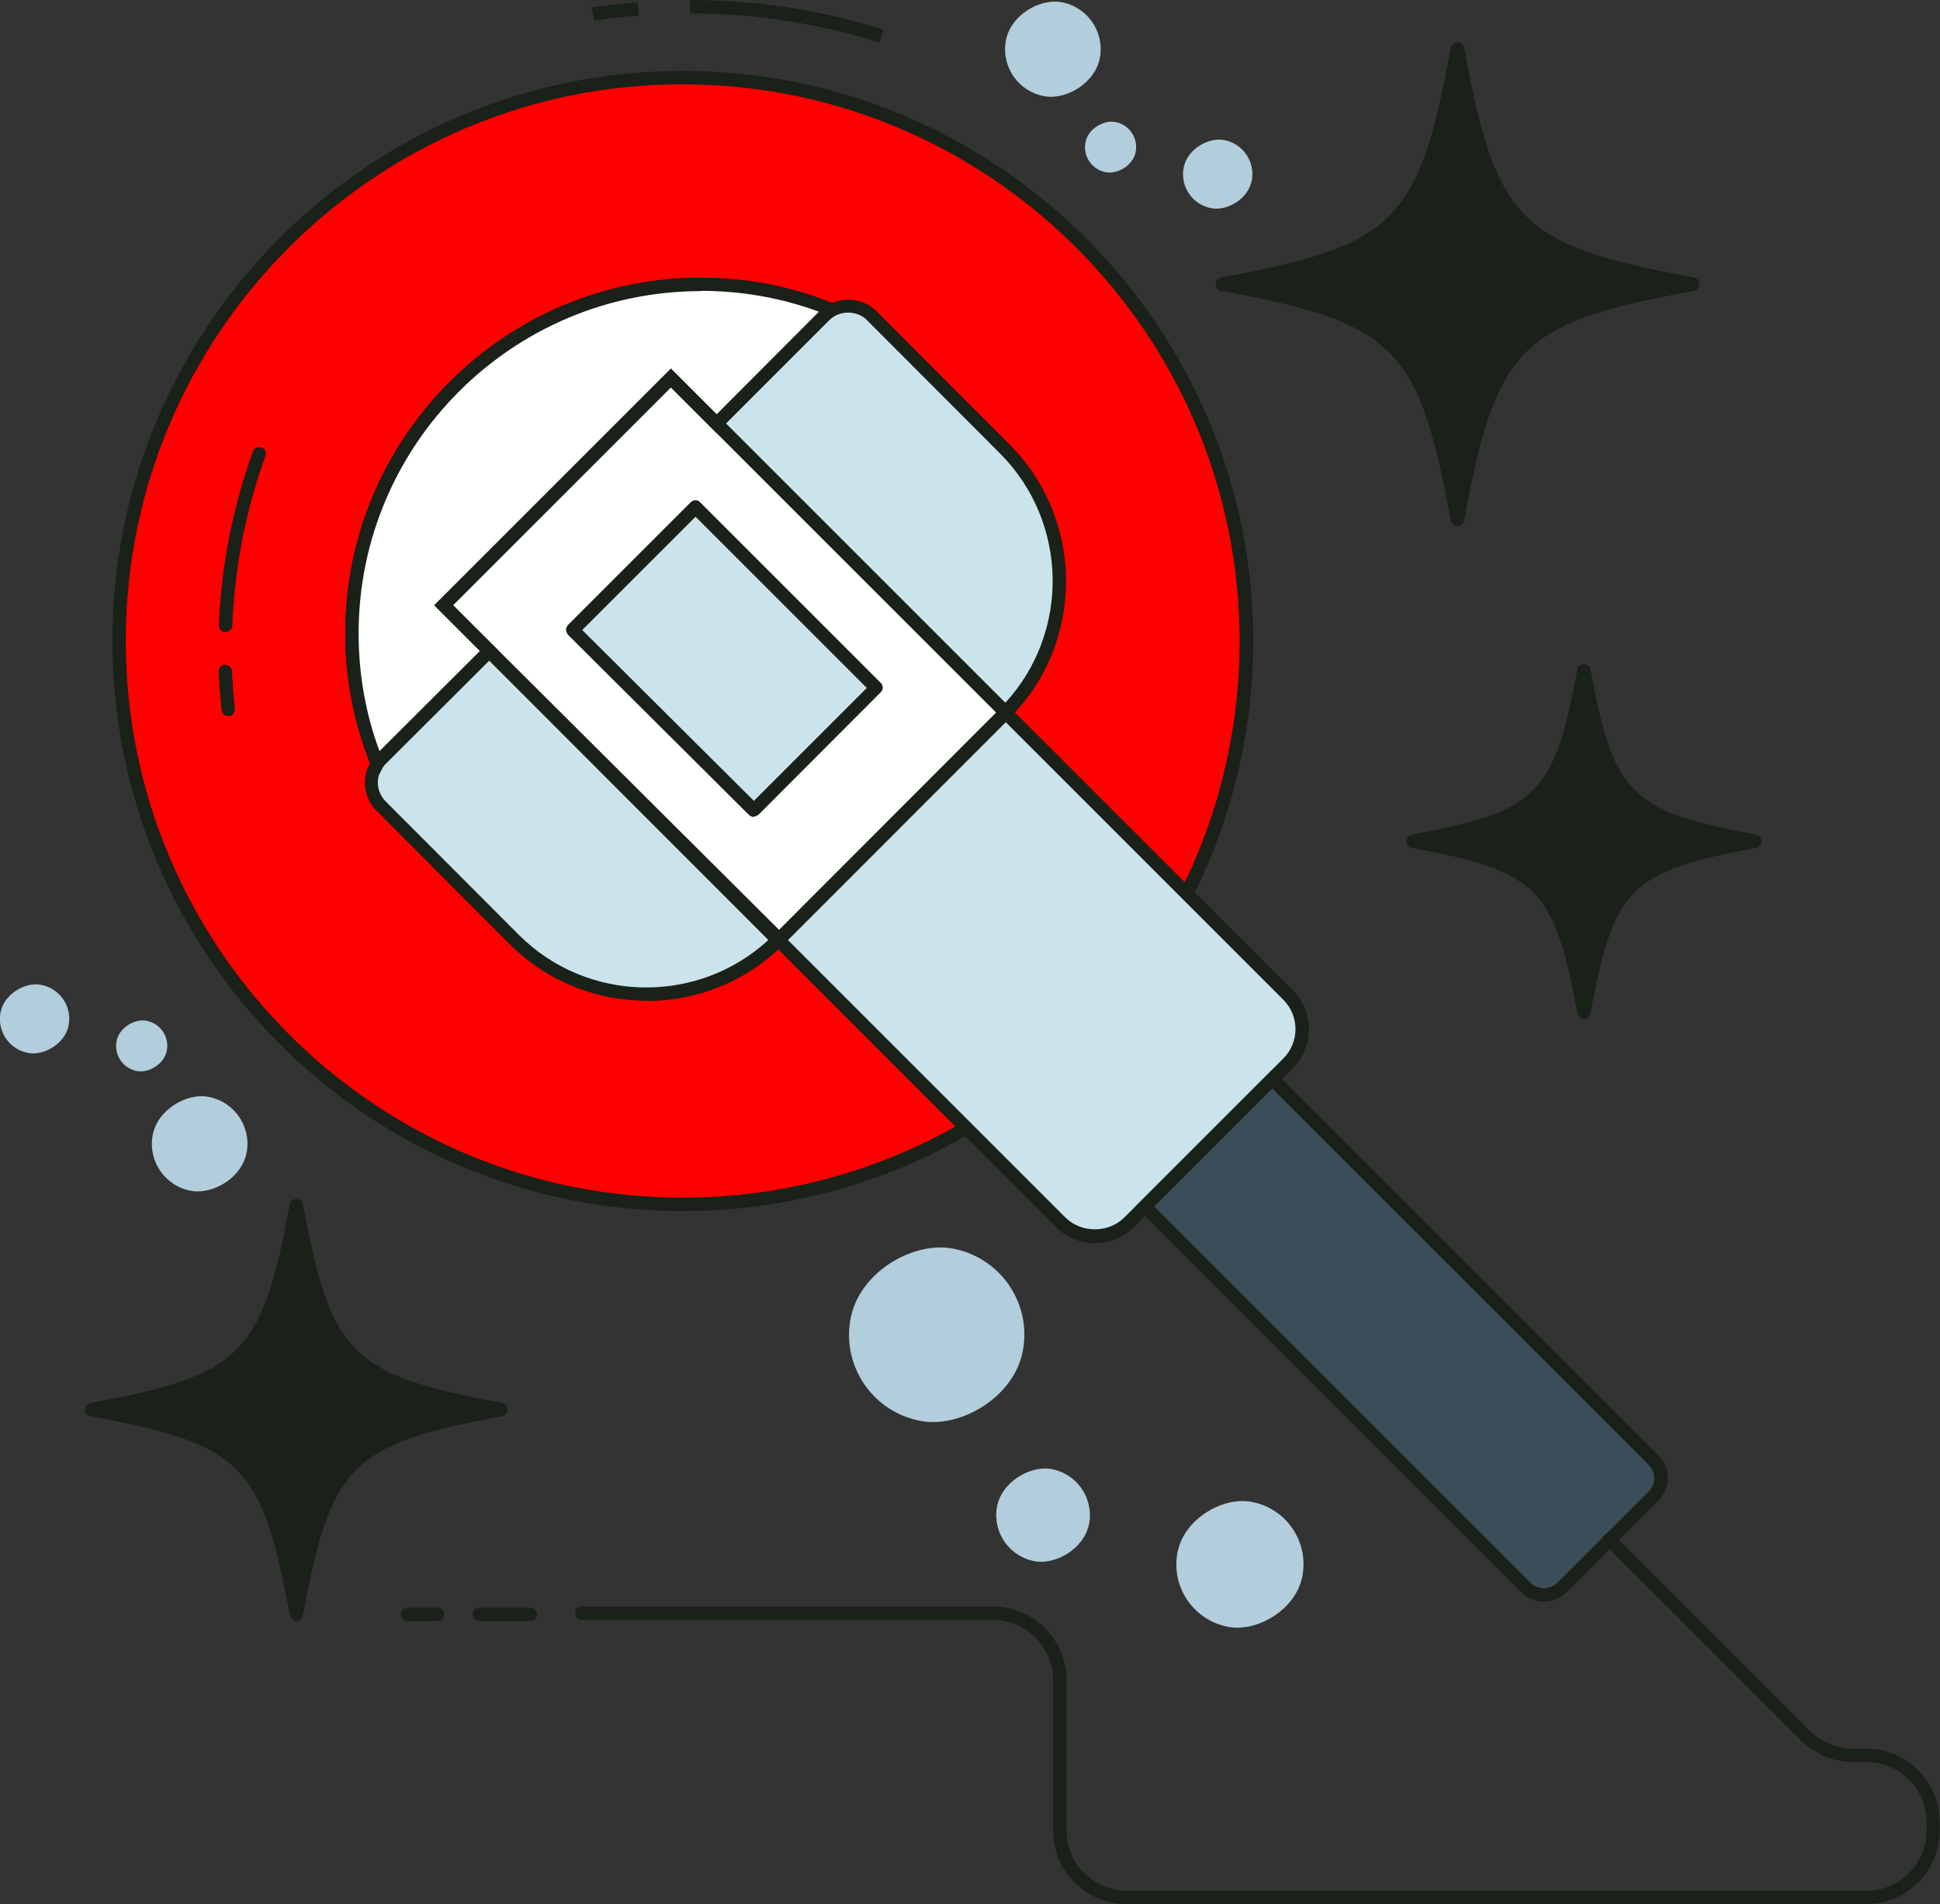
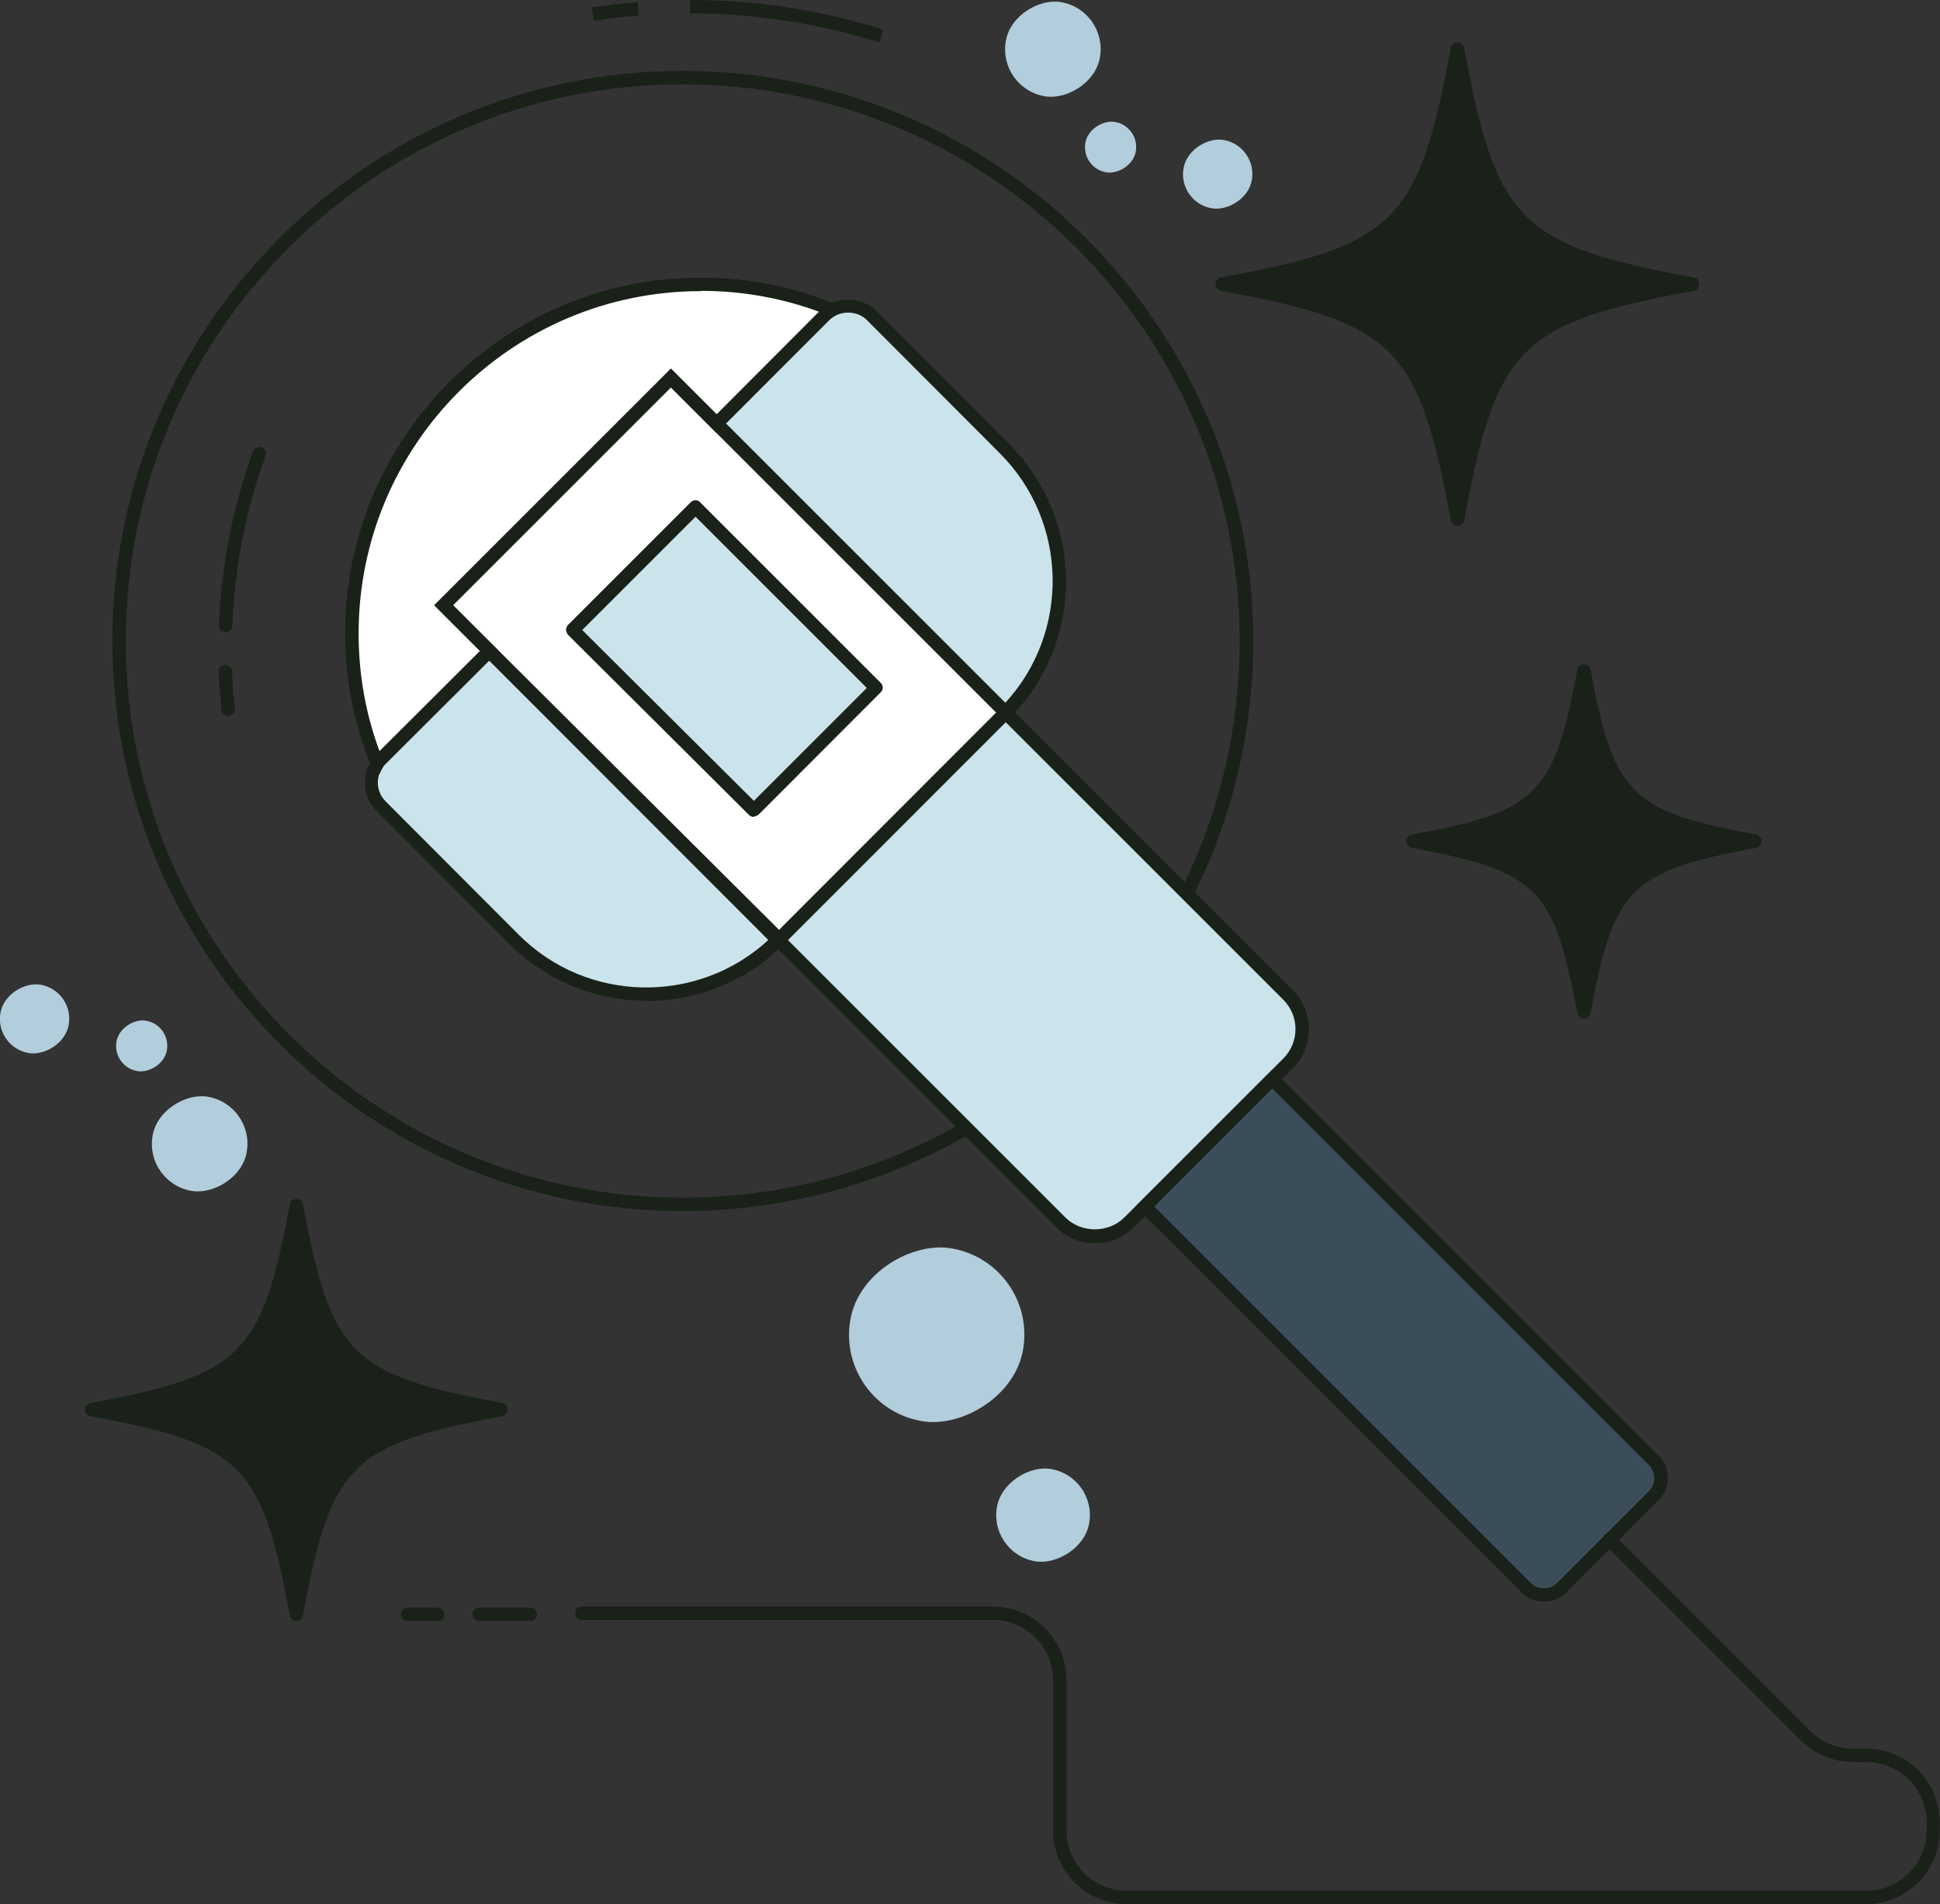
<svg xmlns="http://www.w3.org/2000/svg" id="Layer_2" viewBox="0 0 72.49 71.16">
  <rect x="0" y="0" width="72.49" height="71.16" fill="#333333" stroke="none" />
  <defs>
    <style>.cls-1{fill:#3c4d5a;}.cls-1,.cls-2,.cls-3,.cls-4,.cls-5,.cls-6{stroke-width:0px;}.cls-2{fill:#192119;}.cls-3{fill:#cbe3ea;}.cls-4{fill:#b2cddb;}.cls-5{fill:#fff;}.cls-6{fill:red;}</style>
  </defs>
  <g id="Layer_1-2">
-     <path class="cls-6" d="m44.34,33.4c1.44-2.83,2.24-6.05,2.24-9.44,0-11.63-9.43-21.06-21.07-21.06S4.45,12.32,4.45,23.95s9.43,21.06,21.06,21.06c3.86,0,7.49-1.04,10.6-2.85" />
    <path class="cls-2" d="m25.51,45.26c-11.75,0-21.31-9.56-21.31-21.31S13.76,2.65,25.51,2.65s21.32,9.56,21.32,21.31c0,3.33-.78,6.63-2.27,9.56-.06.12-.21.17-.34.11-.12-.06-.17-.21-.11-.34,1.45-2.85,2.21-6.08,2.21-9.33,0-11.47-9.34-20.81-20.82-20.81S4.7,12.48,4.7,23.95s9.33,20.81,20.81,20.81c3.7,0,7.32-.98,10.47-2.82.12-.07.27-.03.34.09.07.12.03.27-.09.34-3.23,1.89-6.94,2.89-10.72,2.89Z" />
    <path class="cls-2" d="m32.86,1.59c-2.29-.72-4.67-1.09-7.08-1.09v-.5c2.46,0,4.9.37,7.23,1.11l-.15.48Z" />
    <path class="cls-2" d="m22.19.77l-.08-.49c.57-.09,1.15-.15,1.72-.2l.04.5c-.55.04-1.12.11-1.68.2Z" />
    <path class="cls-2" d="m8.42,23.62h0c-.14,0-.25-.12-.24-.26.09-2.23.52-4.41,1.27-6.49.05-.13.19-.19.32-.15.13.05.2.19.15.32-.74,2.03-1.15,4.16-1.24,6.34,0,.13-.12.24-.25.24Z" />
    <path class="cls-2" d="m8.53,26.76c-.13,0-.23-.09-.25-.22-.05-.49-.09-.97-.11-1.44,0-.14.1-.25.24-.26.14.02.25.1.26.24.02.46.05.93.1,1.41.02.14-.08.26-.22.28,0,0-.02,0-.03,0Z" />
    <path class="cls-2" d="m41.23,42.29c-.06,0-.13-.02-.18-.07l-2.89-2.89c-.1-.1-.1-.26,0-.35s.26-.1.35,0l2.89,2.89c.1.1.1.26,0,.35-.05.05-.11.07-.18.07Z" />
    <path class="cls-2" d="m34.79,35.84c-.06,0-.13-.02-.18-.07l-.39-.39c-.1-.1-.1-.26,0-.35.1-.1.25-.1.35,0l.39.39c.1.1.1.26,0,.35-.05.05-.11.07-.18.07Z" />
    <path class="cls-2" d="m14.09,28.77c-.1,0-.19-.06-.23-.16-.63-1.57-.96-3.23-.96-4.94,0-7.33,5.96-13.29,13.29-13.29,1.71,0,3.38.32,4.94.96.13.05.19.2.14.33-.05.13-.2.19-.33.14-1.51-.61-3.11-.92-4.75-.92-7.05,0-12.79,5.74-12.79,12.79,0,1.65.31,3.25.92,4.75.05.13,0,.27-.14.33-.03.01-.06.02-.09.02Z" />
    <path class="cls-2" d="m36.77,27.7c-.14,0-.25-.11-.25-.25h0c0-.15.11-.26.25-.26s.25.11.25.25-.11.25-.25.25Z" />
    <path class="cls-2" d="m29.01,35.46h0c-.14,0-.25-.11-.25-.25s.11-.25.25-.25.25.11.25.25-.11.25-.25.25Z" />
    <path class="cls-2" d="m18.29,24.58c-.06,0-.13-.02-.18-.07l-1.71-1.71s-.07-.11-.07-.18.03-.13.07-.18l8.5-8.5c.1-.1.26-.1.35,0l1.71,1.71c.1.1.1.26,0,.35s-.26.1-.35,0l-1.53-1.53-8.14,8.14,1.53,1.53c.1.1.1.26,0,.35-.05.05-.11.07-.18.07Z" />
    <path class="cls-3" d="m48.13,39.74l-5.94,5.94c-.71.71-1.85.71-2.55,0l-10.55-10.55s.02,0,.03-.02l8.45-8.45s.02-.02.02-.03l10.55,10.55c.71.71.71,1.85,0,2.55Z" />
    <path class="cls-2" d="m40.91,46.46c-.55,0-1.07-.21-1.45-.6l-10.55-10.55c-.07-.07-.09-.18-.05-.27.02-.05.06-.09.1-.12l8.41-8.41s.07-.08.12-.1c.09-.04.2-.02.27.05l10.55,10.55c.8.8.8,2.11,0,2.91h0l-5.94,5.94c-.39.39-.9.6-1.45.6Zm-11.47-11.33l10.37,10.37c.59.59,1.61.59,2.2,0l5.94-5.94c.61-.61.61-1.59,0-2.2l-10.37-10.37-8.14,8.14Zm18.69,4.61h0,0Z" />
    <path class="cls-1" d="m49.25,39.62h6.74v20.15c0,.52-.42.94-.94.94h-4.85c-.52,0-.94-.42-.94-.94v-20.15h0Z" transform="translate(-20.06 51.9) rotate(-45)" />
    <path class="cls-2" d="m57.69,59.86c-.32,0-.62-.12-.84-.35l-14.42-14.42,5.12-5.12,14.42,14.42c.23.22.35.52.35.84s-.12.62-.35.84l-3.43,3.43c-.22.23-.52.35-.84.35Zm-14.56-14.77l14.07,14.07c.26.26.72.26.98,0l3.43-3.43c.13-.13.2-.3.2-.49s-.07-.36-.2-.49l-14.07-14.07-4.41,4.41Z" />
    <path class="cls-3" d="m29.08,35.13c-2.73,2.71-7.14,2.7-9.85-.02l-4.98-4.99c-.48-.48-.48-1.27,0-1.75l4.04-4.03,10.79,10.79Z" />
    <path class="cls-2" d="m24.16,37.4c-1.85,0-3.71-.71-5.11-2.11l-4.98-4.99c-.58-.58-.58-1.52,0-2.1l4.04-4.03c.1-.1.26-.1.35,0l10.79,10.79s.07.11.07.18-.03.13-.07.18c-1.41,1.4-3.25,2.09-5.09,2.09Zm-5.88-12.71l-3.87,3.86c-.39.38-.39,1.01,0,1.4l4.98,4.99c2.55,2.55,6.68,2.62,9.32.19l-10.43-10.44Z" />
    <path class="cls-3" d="m37.57,26.63l-10.79-10.79,4.04-4.05c.48-.48,1.27-.48,1.75,0l4.98,4.99c2.72,2.72,2.73,7.13.02,9.85Z" />
    <path class="cls-2" d="m37.57,26.88c-.07,0-.13-.03-.18-.07l-10.79-10.79c-.1-.1-.1-.26,0-.35l4.04-4.05c.56-.56,1.54-.56,2.1,0l4.98,4.99c2.81,2.81,2.82,7.39.02,10.21-.05.05-.11.07-.18.07h0Zm-10.44-11.04l10.43,10.43c2.43-2.64,2.36-6.76-.19-9.32l-4.98-4.99c-.37-.37-1.02-.37-1.4,0l-3.87,3.87Z" />
    <path class="cls-2" d="m69.74,71.16h-27.64c-1.52,0-2.75-1.24-2.75-2.75v-5.62c0-1.24-1.01-2.25-2.25-2.25h-15.36c-.14,0-.25-.11-.25-.25s.11-.25.25-.25h15.36c1.52,0,2.75,1.24,2.75,2.75v5.62c0,1.24,1.01,2.25,2.25,2.25h27.64c1.24,0,2.25-1.01,2.25-2.25v-.31c0-1.24-1.01-2.25-2.25-2.25h-.5c-.72,0-1.43-.29-1.95-.81l-7.33-7.33c-.1-.1-.1-.26,0-.35s.26-.1.35,0l7.33,7.33c.42.42,1,.66,1.59.66h.5c1.52,0,2.75,1.24,2.75,2.75v.31c0,1.52-1.24,2.75-2.75,2.75Z" />
    <path class="cls-2" d="m18.72,52.69c-5.73,1.05-6.59,1.91-7.64,7.64-1.05-5.73-1.91-6.59-7.64-7.64,5.73-1.05,6.59-1.91,7.64-7.64,1.05,5.73,1.91,6.59,7.64,7.64Z" />
    <path class="cls-2" d="m11.08,60.58h0c-.12,0-.22-.09-.25-.21-1.04-5.64-1.8-6.4-7.44-7.44-.12-.02-.21-.12-.21-.25s.09-.22.21-.25c5.64-1.04,6.4-1.8,7.44-7.44.04-.24.45-.24.49,0,1.04,5.64,1.8,6.4,7.44,7.44.12.02.21.12.21.25s-.09.22-.21.25c-5.64,1.04-6.4,1.8-7.44,7.44-.02.12-.13.21-.25.21Zm-6.34-7.89c4.32.92,5.43,2.02,6.34,6.34.92-4.32,2.02-5.43,6.34-6.34-4.32-.92-5.43-2.02-6.34-6.34-.92,4.32-2.02,5.43-6.34,6.34Z" />
    <path class="cls-2" d="m65.57,31.45c-4.78.88-5.5,1.59-6.38,6.38-.88-4.78-1.59-5.5-6.38-6.38,4.78-.88,5.5-1.59,6.38-6.38.88,4.78,1.59,5.5,6.38,6.38Z" />
    <path class="cls-2" d="m59.19,38.08h0c-.12,0-.22-.09-.25-.21-.86-4.68-1.5-5.32-6.18-6.18-.12-.02-.21-.12-.21-.25s.09-.22.21-.25c4.68-.86,5.32-1.5,6.18-6.18.04-.24.45-.24.49,0,.86,4.68,1.5,5.31,6.18,6.18.12.02.21.13.21.25s-.09.22-.21.25c-4.68.86-5.32,1.5-6.18,6.18-.02.12-.12.21-.25.21Zm-5.1-6.63c3.41.75,4.35,1.68,5.1,5.1.75-3.41,1.69-4.35,5.1-5.1-3.41-.75-4.35-1.69-5.1-5.1-.75,3.41-1.68,4.35-5.1,5.1Z" />
-     <path class="cls-2" d="m63.24,10.63c-6.59,1.21-7.57,2.2-8.78,8.78-1.21-6.59-2.2-7.57-8.78-8.78,6.59-1.21,7.57-2.2,8.78-8.78,1.21,6.59,2.2,7.57,8.78,8.78Z" />
+     <path class="cls-2" d="m63.24,10.63c-6.59,1.21-7.57,2.2-8.78,8.78-1.21-6.59-2.2-7.57-8.78-8.78,6.59-1.21,7.57-2.2,8.78-8.78,1.21,6.59,2.2,7.57,8.78,8.78" />
    <path class="cls-2" d="m54.46,19.66c-.12,0-.22-.09-.25-.21-1.2-6.5-2.08-7.38-8.58-8.58-.12-.02-.21-.12-.21-.25s.09-.22.21-.25c6.5-1.2,7.38-2.08,8.58-8.58.02-.12.12-.21.25-.21h0c.12,0,.22.09.25.21,1.2,6.5,2.08,7.38,8.58,8.58.12.02.21.12.21.25s-.09.22-.21.25c-6.5,1.2-7.38,2.08-8.58,8.58-.02.12-.12.21-.25.21Zm-7.47-9.03c5.15,1.07,6.41,2.32,7.47,7.47,1.07-5.15,2.32-6.4,7.47-7.47-5.15-1.07-6.41-2.32-7.47-7.47-1.07,5.15-2.32,6.4-7.47,7.47Z" />
    <path class="cls-2" d="m19.82,60.58h-1.91c-.14,0-.25-.11-.25-.25s.11-.25.25-.25h1.91c.14,0,.25.11.25.25s-.11.25-.25.25Z" />
    <path class="cls-2" d="m16.35,60.58h-1.12c-.14,0-.25-.11-.25-.25s.11-.25.25-.25h1.12c.14,0,.25.11.25.25s-.11.25-.25.25Z" />
    <rect class="cls-4" x="0" y="36.78" width="2.59" height="2.59" rx="1.29" ry="1.29" transform="translate(-36.48 33.11) rotate(-80.56)" />
    <rect class="cls-4" x="4.34" y="38.13" width="1.91" height="1.91" rx=".95" ry=".95" transform="translate(-34.13 37.9) rotate(-80.56)" />
    <rect class="cls-4" x="5.68" y="40.96" width="3.57" height="3.57" rx="1.78" ry="1.78" transform="translate(-35.93 43.1) rotate(-80.56)" />
    <rect class="cls-4" x="44.21" y="5.21" width="2.59" height="2.59" rx="1.29" ry="1.29" transform="translate(31.62 50.33) rotate(-80.56)" />
    <rect class="cls-4" x="40.55" y="4.54" width="1.91" height="1.91" rx=".95" ry=".95" transform="translate(29.27 45.54) rotate(-80.56)" />
    <rect class="cls-4" x="37.55" y=".05" width="3.57" height="3.57" rx="1.78" ry="1.78" transform="translate(31.08 40.34) rotate(-80.56)" />
    <polygon class="cls-5" points="16.58 22.62 25.07 14.13 37.57 26.63 29.11 35.11 16.58 22.62" />
    <path class="cls-2" d="m29.11,35.46l-.18-.18-12.71-12.66,8.85-8.85,12.86,12.86-8.82,8.83Zm-12.18-12.84l12.18,12.13,8.11-8.12-12.15-12.15-8.14,8.14Z" />
    <polygon class="cls-3" points="21.4 23.54 25.99 18.95 32.75 25.71 28.17 30.28 21.4 23.54" />
    <path class="cls-2" d="m28.17,30.53c-.06,0-.13-.02-.18-.07l-6.77-6.74s-.07-.11-.07-.18.03-.13.07-.18l4.59-4.59c.1-.1.26-.1.35,0l6.75,6.75c.1.1.1.26,0,.35l-4.57,4.58s-.11.07-.18.07Zm-6.42-6.99l6.42,6.39,4.22-4.22-6.4-6.4-4.23,4.23Z" />
    <path class="cls-5" d="m26.78,15.84l4.04-4.05c.08-.08.17-.15.25-.2l-.03-.03c-1.5-.61-3.14-.94-4.85-.94-7.19,0-13.04,5.84-13.04,13.04,0,1.71.33,3.35.94,4.85l.02.02c.03-.06.08-.12.13-.17l4.05-4.04-1.71-1.71,8.5-8.5,1.71,1.71Z" />
    <path class="cls-2" d="m14.18,28.96l-.32-.35c-.63-1.57-.96-3.23-.96-4.94,0-7.33,5.96-13.29,13.29-13.29,1.71,0,3.38.32,4.94.96l.08.05.23.23-.26.19c-.07.04-.14.09-.2.15l-4.21,4.22-1.71-1.71-8.14,8.14,1.71,1.71-4.22,4.21s-.07.07-.08.1l-.16.31Zm12.01-18.08c-7.05,0-12.79,5.74-12.79,12.79,0,1.52.26,3,.78,4.4l3.75-3.74-1.71-1.71,8.85-8.85,1.71,1.71,3.82-3.83c-1.37-.51-2.87-.78-4.4-.78Z" />
-     <rect class="cls-4" x="43.95" y="56.1" width="4.75" height="4.75" rx="2.37" ry="2.37" transform="translate(-18.95 94.57) rotate(-80.56)" />
    <rect class="cls-4" x="37.22" y="54.87" width="3.5" height="3.5" rx="1.75" ry="1.75" transform="translate(-23.27 85.78) rotate(-80.56)" />
    <rect class="cls-4" x="31.73" y="46.62" width="6.55" height="6.55" rx="3.27" ry="3.27" transform="translate(-19.96 76.23) rotate(-80.56)" />
  </g>
</svg>